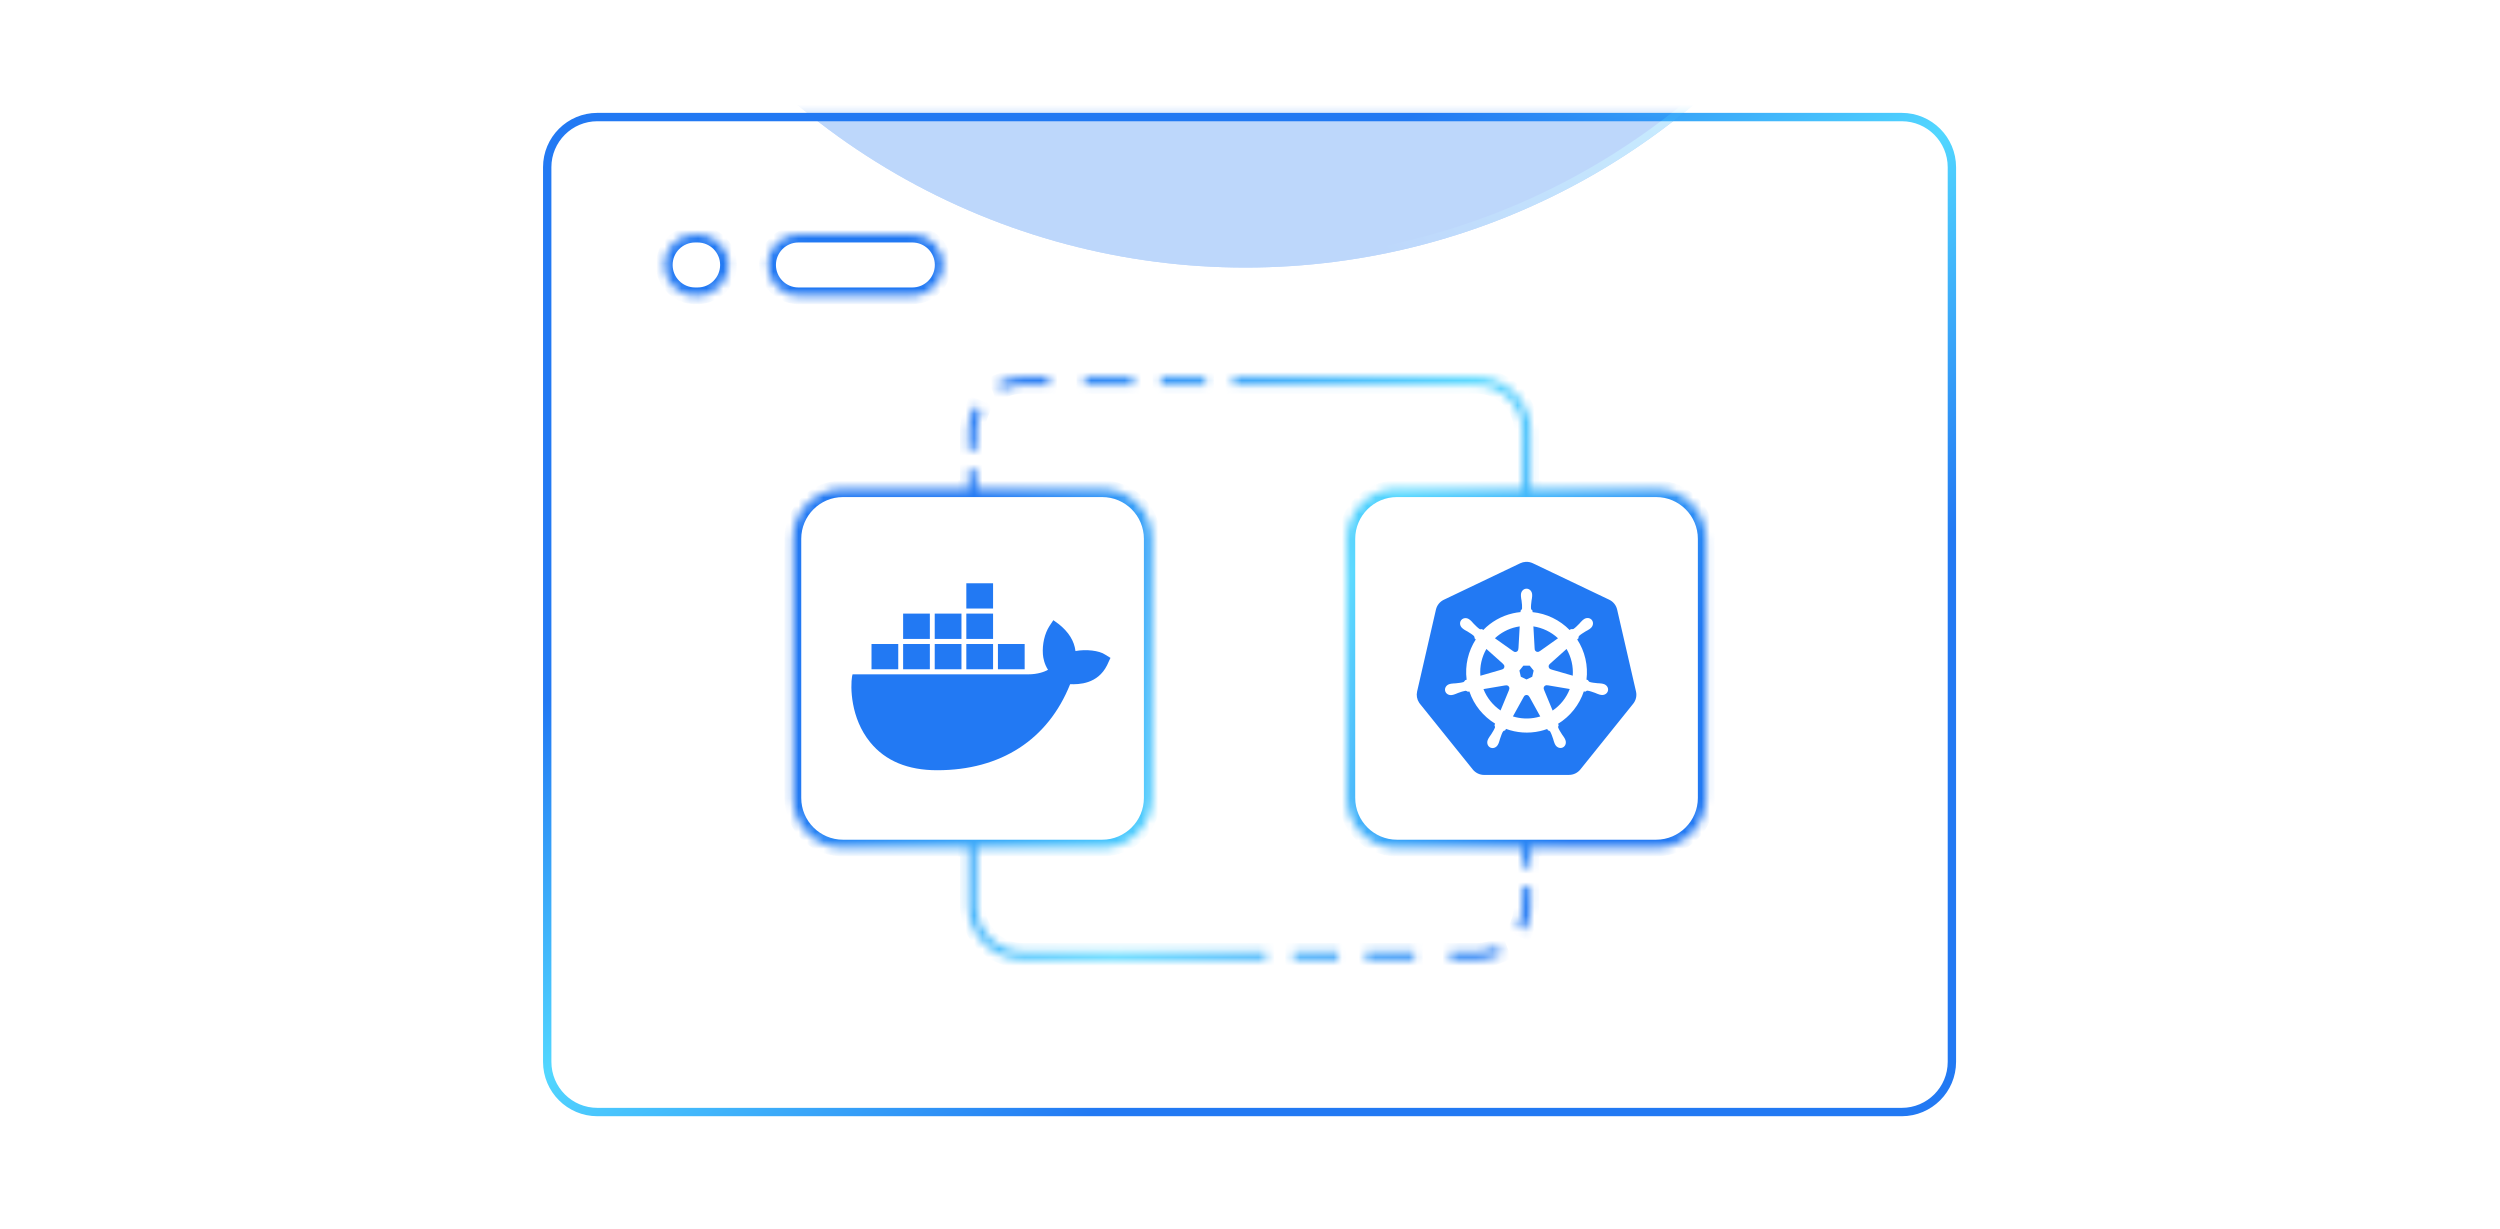
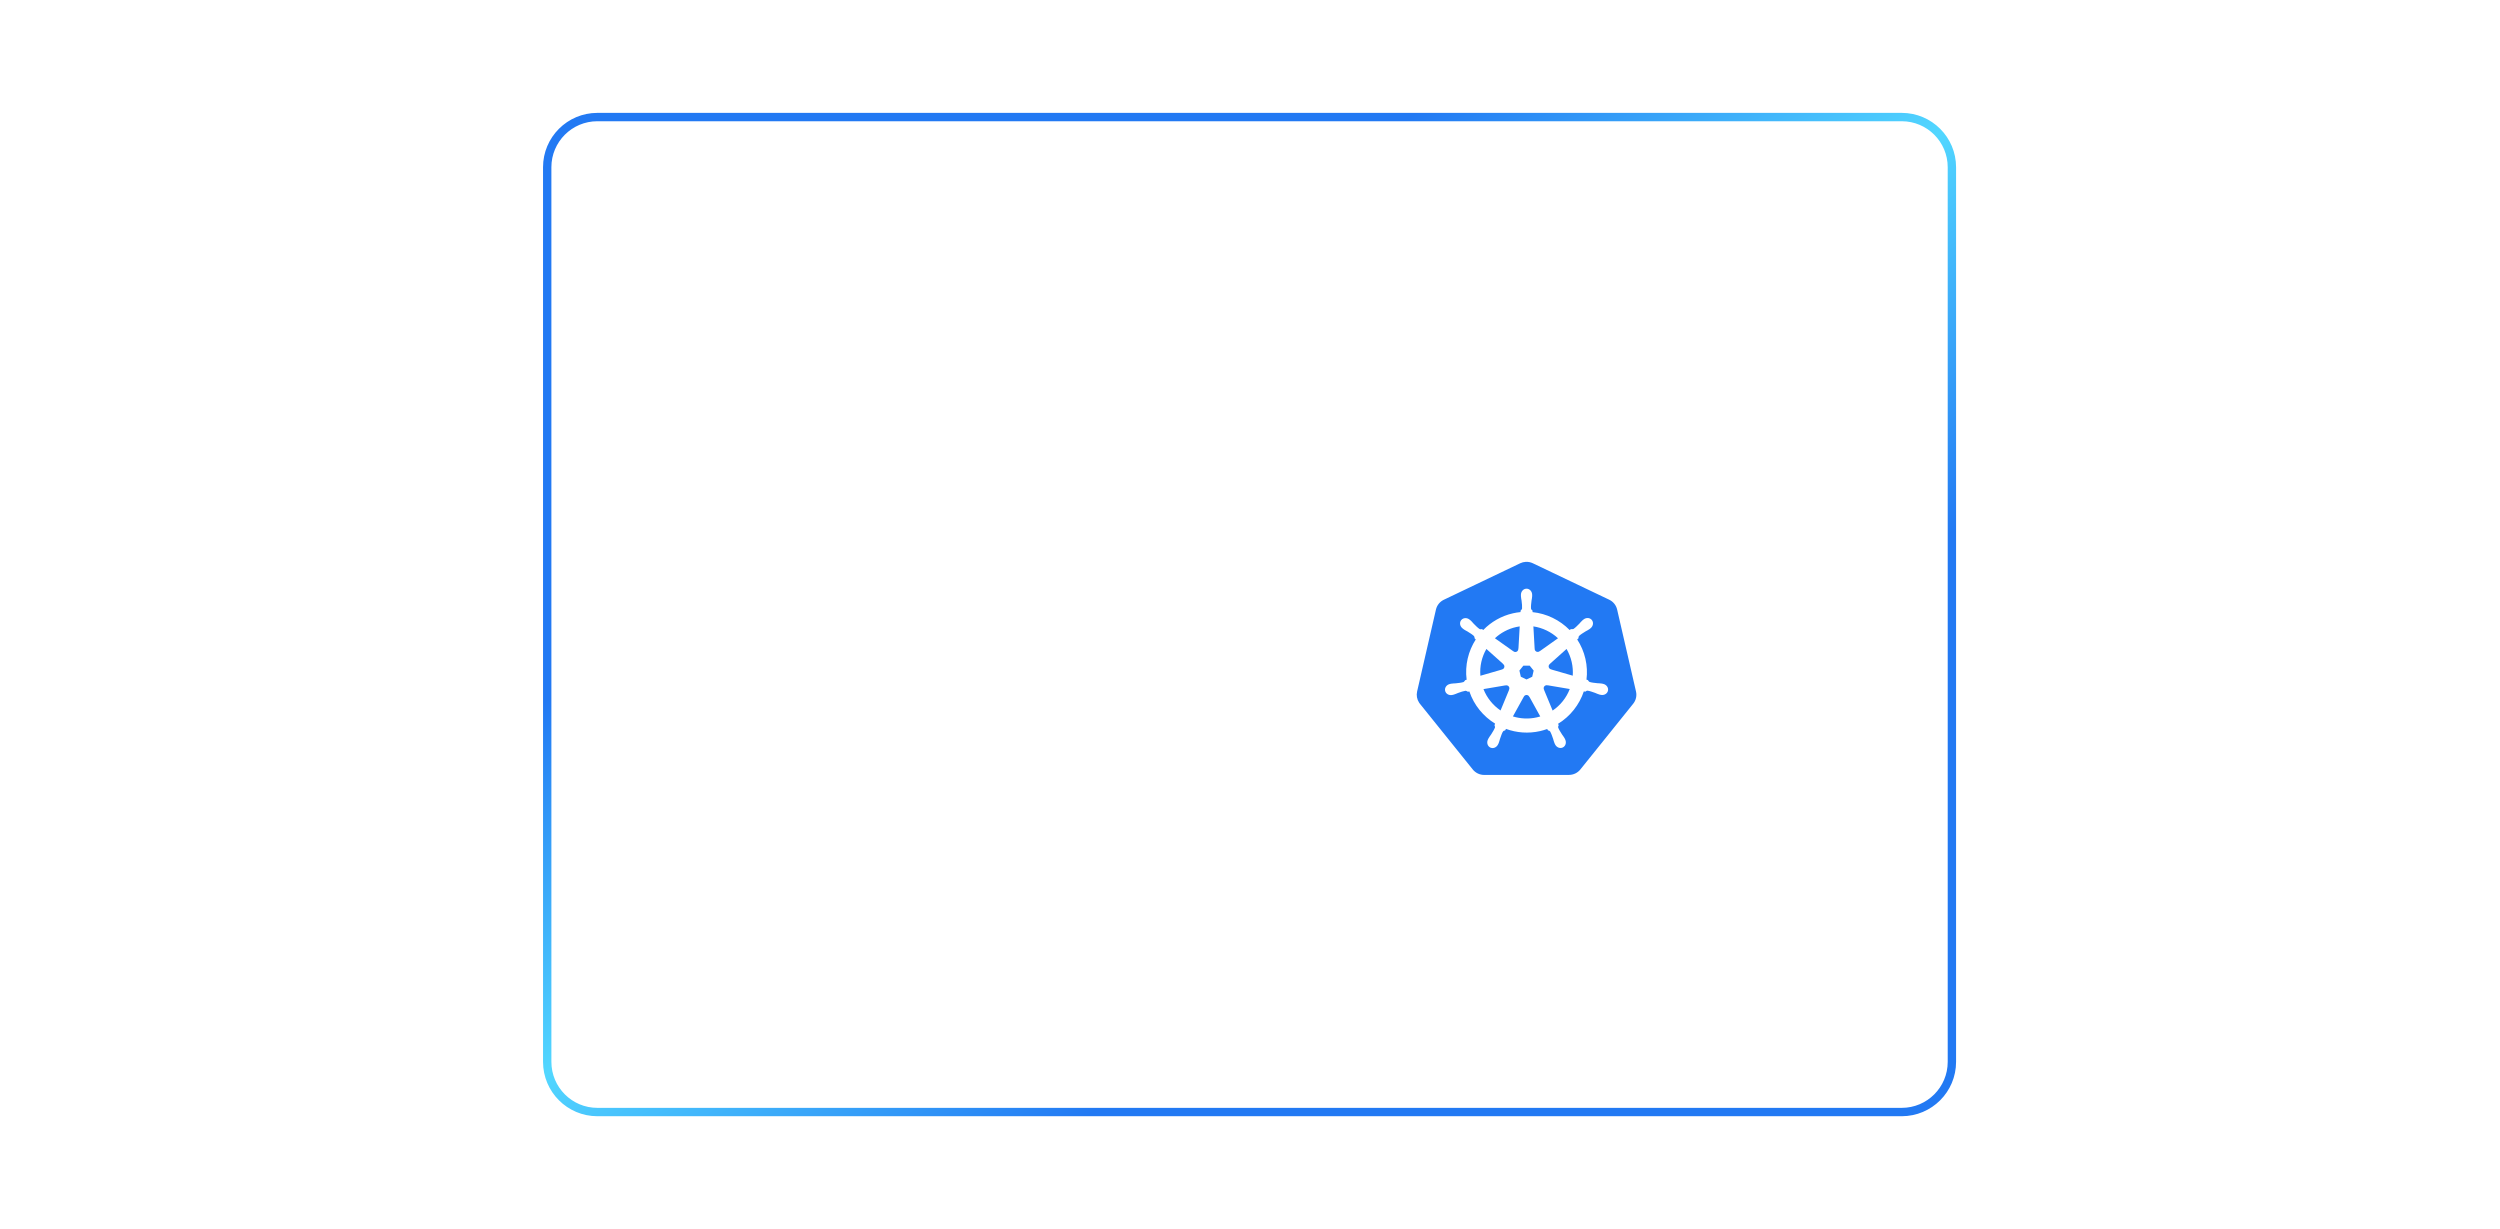
<svg xmlns="http://www.w3.org/2000/svg" width="299" height="147" viewBox="0 0 299 147" fill="none">
  <path d="M65.446 20L65.447 127C65.447 130.314 68.133 133 71.447 133L227.446 133C230.76 133 233.446 130.314 233.446 127L233.446 20C233.446 16.686 230.76 14 227.446 14L71.446 14C68.133 14 65.446 16.686 65.446 20Z" stroke="url(#paint0_linear_2682_84546)" />
  <mask id="mask0_2682_84546" style="mask-type:alpha" maskUnits="userSpaceOnUse" x="64" y="13" width="170" height="121">
-     <path d="M65.45 20L65.451 127C65.451 130.314 68.137 133 71.451 133L227.45 133C230.764 133 233.45 130.314 233.45 127L233.45 20C233.45 16.686 230.764 14 227.45 14L71.45 14C68.136 14 65.45 16.686 65.45 20Z" fill="#0B0B0B" stroke="url(#paint1_linear_2682_84546)" />
-   </mask>
+     </mask>
  <g mask="url(#mask0_2682_84546)">
    <g opacity="0.3" filter="url(#filter0_f_2682_84546)">
-       <circle cx="148.95" cy="-51.5" r="83.5" fill="#2279F3" />
-       <circle cx="148.95" cy="-51.5" r="83.054" stroke="url(#paint2_linear_2682_84546)" stroke-width="0.891" />
-     </g>
+       </g>
  </g>
  <mask id="path-5-inside-1_2682_84546" fill="white">
    <path d="M116.816 58.448H131.811C135.124 58.448 137.81 61.134 137.811 64.447V95.43C137.81 98.743 135.124 101.43 131.811 101.43H116.813V108.291C116.814 111.328 119.276 113.791 122.313 113.791H151.398V114.791H122.313C118.724 114.791 115.814 111.88 115.813 108.291V101.43H100.829C97.516 101.43 94.83 98.743 94.829 95.43V64.447C94.829 61.134 97.516 58.448 100.829 58.448H115.816V56.231H116.816V58.448ZM160.034 114.791H154.716V113.791H160.034V114.791ZM169.152 114.791H163.353V113.791H169.152V114.791ZM179.526 114.105L179.064 114.297C178.298 114.615 177.456 114.791 176.576 114.791H173.436V113.791H176.576L176.854 113.784C177.499 113.752 178.115 113.609 178.682 113.374L179.144 113.182L179.526 114.105ZM183.076 108.291L183.068 108.619C183.03 109.38 182.861 110.108 182.583 110.779L182.392 111.241L181.468 110.857L181.659 110.396C181.928 109.748 182.076 109.037 182.076 108.291V106.075H183.076V108.291ZM176.579 45.085C180.169 45.085 183.079 47.995 183.079 51.585V58.448H198.064C201.378 58.448 204.064 61.134 204.064 64.447V95.43C204.064 98.743 201.378 101.43 198.064 101.43H183.076V103.645H182.076V101.43H167.083C163.77 101.43 161.083 98.743 161.083 95.43V64.447C161.083 61.134 163.769 58.448 167.083 58.448H182.079V51.585C182.079 48.548 179.616 46.085 176.579 46.085H147.494V45.085H176.579ZM117.425 49.019L117.233 49.48C116.965 50.128 116.817 50.839 116.816 51.585V53.801H115.816V51.585L115.824 51.257C115.862 50.496 116.031 49.768 116.31 49.097L116.501 48.635L117.425 49.019ZM125.457 46.085H122.316L122.038 46.092C121.393 46.124 120.778 46.267 120.211 46.502L119.749 46.694L119.366 45.77L119.828 45.579C120.595 45.261 121.436 45.085 122.316 45.085H125.457V46.085ZM135.54 46.085H129.74V45.085H135.54V46.085ZM144.177 46.085H138.858V45.085H144.177V46.085ZM83.436 28C85.474 28 87.127 29.652 87.127 31.689C87.127 33.727 85.474 35.38 83.436 35.38H83.136C81.098 35.38 79.446 33.727 79.446 31.689C79.447 29.652 81.098 28 83.136 28H83.436ZM109.116 28C111.154 28 112.805 29.652 112.806 31.689C112.806 33.727 111.154 35.38 109.116 35.38H95.491C93.454 35.38 91.802 33.727 91.802 31.689C91.802 29.652 93.454 28 95.491 28H109.116Z" />
  </mask>
-   <path d="M116.816 58.448H115.816V59.448H116.816V58.448ZM137.811 64.447H138.811V64.447L137.811 64.447ZM137.811 95.43L138.811 95.43V95.43H137.811ZM116.813 101.43V100.43H115.813V101.43H116.813ZM116.813 108.291H115.813V108.291L116.813 108.291ZM151.398 113.791H152.398V112.791H151.398V113.791ZM151.398 114.791V115.791H152.398V114.791H151.398ZM115.813 108.291H114.813V108.291L115.813 108.291ZM115.813 101.43H116.813V100.43H115.813V101.43ZM94.829 95.43H93.829V95.43L94.829 95.43ZM94.829 64.447L93.829 64.447V64.447H94.829ZM115.816 58.448V59.448H116.816V58.448H115.816ZM115.816 56.231V55.231H114.816V56.231H115.816ZM116.816 56.231H117.816V55.231H116.816V56.231ZM160.034 114.791V115.791H161.034V114.791H160.034ZM154.716 114.791H153.716V115.791H154.716V114.791ZM154.716 113.791V112.791H153.716V113.791H154.716ZM160.034 113.791H161.034V112.791H160.034V113.791ZM169.152 114.791V115.791H170.152V114.791H169.152ZM163.353 114.791H162.353V115.791H163.353V114.791ZM163.353 113.791V112.791H162.353V113.791H163.353ZM169.152 113.791H170.152V112.791H169.152V113.791ZM179.526 114.105L179.909 115.029L180.833 114.646L180.45 113.723L179.526 114.105ZM179.064 114.297L178.682 113.373L178.681 113.373L179.064 114.297ZM173.436 114.791H172.436V115.791H173.436V114.791ZM173.436 113.791V112.791H172.436V113.791H173.436ZM176.576 113.791V114.791H176.588L176.601 114.791L176.576 113.791ZM176.854 113.784L176.879 114.784L176.892 114.784L176.904 114.783L176.854 113.784ZM178.682 113.374L179.065 114.298L179.066 114.297L178.682 113.374ZM179.144 113.182L180.067 112.799L179.684 111.873L178.759 112.259L179.144 113.182ZM183.076 108.291L184.076 108.315L184.076 108.303V108.291H183.076ZM183.068 108.619L184.067 108.669L184.068 108.656L184.068 108.643L183.068 108.619ZM182.583 110.779L181.659 110.396L181.659 110.396L182.583 110.779ZM182.392 111.241L182.008 112.165L182.932 112.549L183.315 111.624L182.392 111.241ZM181.468 110.857L180.544 110.475L180.161 111.398L181.084 111.781L181.468 110.857ZM181.659 110.396L180.735 110.012L180.735 110.013L181.659 110.396ZM182.076 108.291L183.076 108.291V108.291H182.076ZM182.076 106.075V105.075H181.076V106.075H182.076ZM183.076 106.075H184.076V105.075H183.076V106.075ZM176.579 45.085V44.085V45.085ZM183.079 51.585H184.079V51.585L183.079 51.585ZM183.079 58.448H182.079V59.448H183.079V58.448ZM204.064 64.447H205.064V64.447L204.064 64.447ZM204.064 95.43L205.064 95.43V95.43H204.064ZM183.076 101.43V100.43H182.076V101.43H183.076ZM183.076 103.645V104.645H184.076V103.645H183.076ZM182.076 103.645H181.076V104.645H182.076V103.645ZM182.076 101.43H183.076V100.43H182.076V101.43ZM161.083 95.43H160.083V95.43L161.083 95.43ZM161.083 64.447L160.083 64.447V64.447H161.083ZM182.079 58.448V59.448H183.079V58.448H182.079ZM182.079 51.585H183.079V51.585L182.079 51.585ZM176.579 46.085V45.085V46.085ZM147.494 46.085H146.494V47.085H147.494V46.085ZM147.494 45.085V44.085H146.494V45.085H147.494ZM117.425 49.019L118.349 49.401L118.731 48.478L117.808 48.095L117.425 49.019ZM117.233 49.48L118.157 49.863L118.157 49.863L117.233 49.48ZM116.816 51.585L115.816 51.585V51.585H116.816ZM116.816 53.801V54.801H117.816V53.801H116.816ZM115.816 53.801H114.816V54.801H115.816V53.801ZM115.816 51.585L114.817 51.561L114.816 51.573V51.585H115.816ZM115.824 51.257L114.825 51.207L114.825 51.22L114.825 51.233L115.824 51.257ZM116.31 49.097L117.233 49.48L117.233 49.48L116.31 49.097ZM116.501 48.635L116.885 47.711L115.96 47.327L115.577 48.252L116.501 48.635ZM125.457 46.085V47.085H126.457V46.085H125.457ZM122.316 46.085V45.085H122.304L122.292 45.085L122.316 46.085ZM122.038 46.092L122.014 45.092L122.001 45.092L121.988 45.093L122.038 46.092ZM120.211 46.502L119.828 45.578L119.826 45.579L120.211 46.502ZM119.749 46.694L118.825 47.077L119.209 48.003L120.133 47.617L119.749 46.694ZM119.366 45.77L118.983 44.847L118.06 45.23L118.442 46.153L119.366 45.77ZM119.828 45.579L120.211 46.503L120.211 46.503L119.828 45.579ZM122.316 45.085V44.085V45.085ZM125.457 45.085H126.457V44.085H125.457V45.085ZM135.54 46.085V47.085H136.54V46.085H135.54ZM129.74 46.085H128.74V47.085H129.74V46.085ZM129.74 45.085V44.085H128.74V45.085H129.74ZM135.54 45.085H136.54V44.085H135.54V45.085ZM144.177 46.085V47.085H145.177V46.085H144.177ZM138.858 46.085H137.858V47.085H138.858V46.085ZM138.858 45.085V44.085H137.858V45.085H138.858ZM144.177 45.085H145.177V44.085H144.177V45.085ZM87.127 31.689H88.127V31.689L87.127 31.689ZM83.136 35.38L83.136 36.38H83.136V35.38ZM79.446 31.689L78.446 31.689V31.689H79.446ZM83.136 28V27H83.136L83.136 28ZM112.806 31.689H113.806V31.689L112.806 31.689ZM95.491 35.38L95.491 36.38H95.491V35.38ZM91.802 31.689L90.802 31.689V31.689H91.802ZM95.491 28V27H95.491L95.491 28ZM116.816 58.448V59.448H131.811V58.448V57.448H116.816V58.448ZM131.811 58.448V59.448C134.572 59.448 136.81 61.686 136.811 64.447L137.811 64.447L138.811 64.447C138.81 60.581 135.676 57.448 131.811 57.448V58.448ZM137.811 64.447H136.811V95.43H137.811H138.811V64.447H137.811ZM137.811 95.43L136.811 95.43C136.81 98.191 134.572 100.43 131.811 100.43V101.43V102.43C135.676 102.43 138.81 99.295 138.811 95.43L137.811 95.43ZM131.811 101.43V100.43H116.813V101.43V102.43H131.811V101.43ZM116.813 101.43H115.813V108.291H116.813H117.813V101.43H116.813ZM116.813 108.291L115.813 108.291C115.814 111.88 118.724 114.791 122.313 114.791V113.791V112.791C119.829 112.791 117.814 110.776 117.813 108.291L116.813 108.291ZM122.313 113.791V114.791H151.398V113.791V112.791H122.313V113.791ZM151.398 113.791H150.398V114.791H151.398H152.398V113.791H151.398ZM151.398 114.791V113.791H122.313V114.791V115.791H151.398V114.791ZM122.313 114.791V113.791C119.277 113.791 116.814 111.328 116.813 108.291L115.813 108.291L114.813 108.291C114.814 112.432 118.172 115.791 122.313 115.791V114.791ZM115.813 108.291H116.813V101.43H115.813H114.813V108.291H115.813ZM115.813 101.43V100.43H100.829V101.43V102.43H115.813V101.43ZM100.829 101.43V100.43C98.068 100.43 95.829 98.191 95.829 95.43L94.829 95.43L93.829 95.43C93.83 99.295 96.963 102.43 100.829 102.43V101.43ZM94.829 95.43H95.829V64.447H94.829H93.829V95.43H94.829ZM94.829 64.447L95.829 64.447C95.829 61.686 98.068 59.448 100.829 59.448V58.448V57.448C96.963 57.448 93.829 60.581 93.829 64.447L94.829 64.447ZM100.829 58.448V59.448H115.816V58.448V57.448H100.829V58.448ZM115.816 58.448H116.816V56.231H115.816H114.816V58.448H115.816ZM115.816 56.231V57.231H116.816V56.231V55.231H115.816V56.231ZM116.816 56.231H115.816V58.448H116.816H117.816V56.231H116.816ZM160.034 114.791V113.791H154.716V114.791V115.791H160.034V114.791ZM154.716 114.791H155.716V113.791H154.716H153.716V114.791H154.716ZM154.716 113.791V114.791H160.034V113.791V112.791H154.716V113.791ZM160.034 113.791H159.034V114.791H160.034H161.034V113.791H160.034ZM169.152 114.791V113.791H163.353V114.791V115.791H169.152V114.791ZM163.353 114.791H164.353V113.791H163.353H162.353V114.791H163.353ZM163.353 113.791V114.791H169.152V113.791V112.791H163.353V113.791ZM169.152 113.791H168.152V114.791H169.152H170.152V113.791H169.152ZM179.526 114.105L179.144 113.182L178.682 113.373L179.064 114.297L179.447 115.221L179.909 115.029L179.526 114.105ZM179.064 114.297L178.681 113.373C178.033 113.642 177.322 113.791 176.576 113.791V114.791V115.791C177.591 115.791 178.562 115.588 179.447 115.221L179.064 114.297ZM176.576 114.791V113.791H173.436V114.791V115.791H176.576V114.791ZM173.436 114.791H174.436V113.791H173.436H172.436V114.791H173.436ZM173.436 113.791V114.791H176.576V113.791V112.791H173.436V113.791ZM176.576 113.791L176.601 114.791L176.879 114.784L176.854 113.784L176.83 112.784L176.552 112.791L176.576 113.791ZM176.854 113.784L176.904 114.783C177.666 114.745 178.394 114.576 179.065 114.298L178.682 113.374L178.299 112.45C177.836 112.642 177.333 112.759 176.805 112.785L176.854 113.784ZM178.682 113.374L179.066 114.297L179.528 114.105L179.144 113.182L178.759 112.259L178.297 112.451L178.682 113.374ZM179.144 113.182L178.22 113.564L178.603 114.488L179.526 114.105L180.45 113.723L180.067 112.799L179.144 113.182ZM183.076 108.291L182.076 108.267L182.069 108.595L183.068 108.619L184.068 108.643L184.076 108.315L183.076 108.291ZM183.068 108.619L182.07 108.569C182.037 109.214 181.894 109.83 181.659 110.396L182.583 110.779L183.507 111.162C183.828 110.387 184.023 109.546 184.067 108.669L183.068 108.619ZM182.583 110.779L181.659 110.396L181.468 110.858L182.392 111.241L183.315 111.624L183.507 111.162L182.583 110.779ZM182.392 111.241L182.775 110.318L181.851 109.934L181.468 110.857L181.084 111.781L182.008 112.165L182.392 111.241ZM181.468 110.857L182.392 111.24L182.583 110.778L181.659 110.396L180.735 110.013L180.544 110.475L181.468 110.857ZM181.659 110.396L182.583 110.779C182.901 110.012 183.076 109.171 183.076 108.291L182.076 108.291L181.076 108.291C181.076 108.903 180.954 109.485 180.735 110.012L181.659 110.396ZM182.076 108.291H183.076V106.075H182.076H181.076V108.291H182.076ZM182.076 106.075V107.075H183.076V106.075V105.075H182.076V106.075ZM183.076 106.075H182.076V108.291H183.076H184.076V106.075H183.076ZM176.579 45.085V46.085C179.616 46.085 182.079 48.548 182.079 51.585L183.079 51.585L184.079 51.585C184.079 47.443 180.721 44.085 176.579 44.085V45.085ZM183.079 51.585H182.079V58.448H183.079H184.079V51.585H183.079ZM183.079 58.448V59.448H198.064V58.448V57.448H183.079V58.448ZM198.064 58.448V59.448C200.826 59.448 203.064 61.686 203.064 64.447L204.064 64.447L205.064 64.447C205.064 60.581 201.93 57.448 198.064 57.448V58.448ZM204.064 64.447H203.064V95.43H204.064H205.064V64.447H204.064ZM204.064 95.43L203.064 95.43C203.064 98.191 200.825 100.43 198.064 100.43V101.43V102.43C201.93 102.43 205.064 99.295 205.064 95.43L204.064 95.43ZM198.064 101.43V100.43H183.076V101.43V102.43H198.064V101.43ZM183.076 101.43H182.076V103.645H183.076H184.076V101.43H183.076ZM183.076 103.645V102.645H182.076V103.645V104.645H183.076V103.645ZM182.076 103.645H183.076V101.43H182.076H181.076V103.645H182.076ZM182.076 101.43V100.43H167.083V101.43V102.43H182.076V101.43ZM167.083 101.43V100.43C164.322 100.43 162.083 98.191 162.083 95.43L161.083 95.43L160.083 95.43C160.084 99.295 163.217 102.43 167.083 102.43V101.43ZM161.083 95.43H162.083V64.447H161.083H160.083V95.43H161.083ZM161.083 64.447L162.083 64.447C162.083 61.686 164.322 59.448 167.083 59.448V58.448V57.448C163.217 57.448 160.083 60.581 160.083 64.447L161.083 64.447ZM167.083 58.448V59.448H182.079V58.448V57.448H167.083V58.448ZM182.079 58.448H183.079V51.585H182.079H181.079V58.448H182.079ZM182.079 51.585L183.079 51.585C183.079 47.996 180.169 45.085 176.579 45.085V46.085V47.085C179.064 47.085 181.079 49.1 181.079 51.585L182.079 51.585ZM176.579 46.085V45.085H147.494V46.085V47.085H176.579V46.085ZM147.494 46.085H148.494V45.085H147.494H146.494V46.085H147.494ZM147.494 45.085V46.085H176.579V45.085V44.085H147.494V45.085ZM117.425 49.019L116.501 48.636L116.31 49.098L117.233 49.48L118.157 49.863L118.349 49.401L117.425 49.019ZM117.233 49.48L116.31 49.097C115.992 49.864 115.817 50.705 115.816 51.585L116.816 51.585L117.816 51.585C117.816 50.973 117.938 50.392 118.157 49.863L117.233 49.48ZM116.816 51.585H115.816V53.801H116.816H117.816V51.585H116.816ZM116.816 53.801V52.801H115.816V53.801V54.801H116.816V53.801ZM115.816 53.801H116.816V51.585H115.816H114.816V53.801H115.816ZM115.816 51.585L116.816 51.609L116.824 51.281L115.824 51.257L114.825 51.233L114.817 51.561L115.816 51.585ZM115.824 51.257L116.823 51.307C116.855 50.662 116.998 50.046 117.233 49.48L116.31 49.097L115.386 48.714C115.064 49.489 114.869 50.33 114.825 51.207L115.824 51.257ZM116.31 49.097L117.233 49.48L117.425 49.018L116.501 48.635L115.577 48.252L115.386 48.714L116.31 49.097ZM116.501 48.635L116.117 49.558L117.041 49.942L117.425 49.019L117.808 48.095L116.885 47.711L116.501 48.635ZM125.457 46.085V45.085H122.316V46.085V47.085H125.457V46.085ZM122.316 46.085L122.292 45.085L122.014 45.092L122.038 46.092L122.063 47.092L122.341 47.085L122.316 46.085ZM122.038 46.092L121.988 45.093C121.227 45.131 120.499 45.3 119.828 45.578L120.211 46.502L120.594 47.426C121.057 47.234 121.559 47.117 122.088 47.091L122.038 46.092ZM120.211 46.502L119.826 45.579L119.365 45.771L119.749 46.694L120.133 47.617L120.595 47.425L120.211 46.502ZM119.749 46.694L120.673 46.312L120.29 45.388L119.366 45.77L118.442 46.153L118.825 47.077L119.749 46.694ZM119.366 45.77L119.749 46.694L120.211 46.503L119.828 45.579L119.445 44.655L118.983 44.847L119.366 45.77ZM119.828 45.579L120.211 46.503C120.859 46.234 121.57 46.085 122.316 46.085V45.085V44.085C121.302 44.085 120.331 44.288 119.445 44.655L119.828 45.579ZM122.316 45.085V46.085H125.457V45.085V44.085H122.316V45.085ZM125.457 45.085H124.457V46.085H125.457H126.457V45.085H125.457ZM135.54 46.085V45.085H129.74V46.085V47.085H135.54V46.085ZM129.74 46.085H130.74V45.085H129.74H128.74V46.085H129.74ZM129.74 45.085V46.085H135.54V45.085V44.085H129.74V45.085ZM135.54 45.085H134.54V46.085H135.54H136.54V45.085H135.54ZM144.177 46.085V45.085H138.858V46.085V47.085H144.177V46.085ZM138.858 46.085H139.858V45.085H138.858H137.858V46.085H138.858ZM138.858 45.085V46.085H144.177V45.085V44.085H138.858V45.085ZM144.177 45.085H143.177V46.085H144.177H145.177V45.085H144.177ZM83.436 28V29C84.922 29 86.127 30.204 86.127 31.689L87.127 31.689L88.127 31.689C88.127 29.099 86.026 27 83.436 27V28ZM87.127 31.689H86.127C86.127 33.175 84.922 34.38 83.436 34.38V35.38V36.38C86.027 36.38 88.127 34.279 88.127 31.689H87.127ZM83.436 35.38V34.38H83.136V35.38V36.38H83.436V35.38ZM83.136 35.38L83.136 34.38C81.651 34.38 80.446 33.175 80.446 31.689H79.446H78.446C78.446 34.279 80.546 36.38 83.136 36.38L83.136 35.38ZM79.446 31.689L80.446 31.689C80.446 30.204 81.65 29 83.136 29L83.136 28L83.136 27C80.546 27 78.447 29.1 78.446 31.689L79.446 31.689ZM83.136 28V29H83.436V28V27H83.136V28ZM109.116 28V29C110.602 29 111.806 30.204 111.806 31.689L112.806 31.689L113.806 31.689C113.805 29.1 111.706 27 109.116 27V28ZM112.806 31.689H111.806C111.806 33.175 110.601 34.38 109.116 34.38V35.38V36.38C111.707 36.38 113.806 34.279 113.806 31.689H112.806ZM109.116 35.38V34.38H95.491V35.38V36.38H109.116V35.38ZM95.491 35.38L95.491 34.38C94.006 34.38 92.802 33.175 92.802 31.689H91.802H90.802C90.802 34.279 92.901 36.38 95.491 36.38L95.491 35.38ZM91.802 31.689L92.802 31.689C92.802 30.204 94.006 29 95.491 29L95.491 28L95.491 27C92.901 27 90.802 29.1 90.802 31.689L91.802 31.689ZM95.491 28V29H109.116V28V27H95.491V28Z" fill="url(#paint3_linear_2682_84546)" mask="url(#path-5-inside-1_2682_84546)" />
-   <path d="M132.174 78.29C131.477 77.806 129.878 77.624 128.627 77.866C128.482 76.656 127.813 75.597 126.65 74.659L125.981 74.174L125.516 74.871C124.935 75.778 124.644 77.049 124.731 78.26C124.76 78.683 124.906 79.44 125.342 80.106C124.935 80.348 124.091 80.65 122.987 80.65H101.965L101.907 80.893C101.703 82.103 101.703 85.886 104.087 88.791C105.89 91 108.565 92.12 112.083 92.12C119.701 92.12 125.342 88.458 127.988 81.831C129.034 81.861 131.273 81.831 132.407 79.561C132.436 79.501 132.494 79.379 132.698 78.926L132.814 78.683L132.174 78.29ZM118.771 69.756H115.572V72.782H118.771V69.756ZM118.771 73.388H115.572V76.414H118.771V73.388ZM114.991 73.388H111.793V76.414H114.991V73.388ZM111.211 73.388H108.013V76.414H111.211V73.388ZM107.431 77.019H104.233V80.045H107.431V77.019ZM111.211 77.019H108.013V80.045H111.211V77.019ZM114.991 77.019H111.793V80.045H114.991V77.019ZM118.771 77.019H115.572V80.045H118.771V77.019ZM122.55 77.019H119.352V80.045H122.55V77.019Z" fill="#2279F3" />
  <path d="M182.485 67.197C182.777 67.182 183.068 67.241 183.331 67.367L192.465 71.727C192.701 71.84 192.909 72.004 193.072 72.207C193.236 72.411 193.351 72.648 193.409 72.902L195.666 82.703C195.724 82.957 195.725 83.22 195.666 83.474C195.608 83.728 195.492 83.966 195.328 84.169L189.01 92.029C188.846 92.232 188.639 92.395 188.403 92.508C188.166 92.621 187.907 92.679 187.645 92.679L177.509 92.682C177.247 92.682 176.987 92.623 176.751 92.51C176.515 92.397 176.306 92.233 176.143 92.03L169.822 84.171C169.787 84.127 169.754 84.081 169.723 84.034C169.596 83.839 169.51 83.621 169.469 83.393C169.428 83.165 169.434 82.931 169.486 82.705L171.739 72.905C171.798 72.651 171.913 72.414 172.076 72.21C172.24 72.007 172.447 71.843 172.684 71.73L181.816 67.367C182.025 67.266 182.252 67.208 182.485 67.197ZM182.574 70.406C182.191 70.406 181.902 70.747 181.903 71.139L181.903 71.153C181.903 71.192 181.901 71.256 181.903 71.299C181.906 71.404 181.92 71.496 181.935 71.581C181.95 71.67 181.966 71.745 181.979 71.831C182.024 72.211 182.059 72.511 182.038 72.786C182.021 72.858 181.964 72.935 181.899 72.998L181.863 73.032L181.861 73.081L181.854 73.205C181.552 73.235 181.253 73.282 180.957 73.349C179.551 73.668 178.335 74.382 177.398 75.347C177.362 75.322 177.325 75.297 177.289 75.271L177.249 75.24L177.199 75.247C177.088 75.262 177.039 75.279 176.957 75.233C176.727 75.077 176.514 74.861 176.243 74.586C176.162 74.5 176.081 74.397 175.983 74.297L175.876 74.198C175.84 74.167 175.784 74.124 175.75 74.097C175.615 73.989 175.454 73.933 175.297 73.927C175.094 73.92 174.892 73.999 174.759 74.166C174.52 74.466 174.607 74.904 174.913 75.148L174.923 75.155C174.955 75.181 175.003 75.221 175.038 75.247L175.162 75.33C175.202 75.355 175.241 75.378 175.279 75.399C175.357 75.441 175.426 75.474 175.5 75.518V75.519C175.827 75.721 176.085 75.881 176.288 76.071C176.309 76.093 176.327 76.131 176.34 76.181C176.353 76.232 176.359 76.277 176.365 76.319L176.372 76.363L176.405 76.392L176.501 76.478C175.607 77.868 175.187 79.563 175.41 81.295L175.284 81.332L175.245 81.344L175.221 81.376C175.188 81.419 175.155 81.463 175.119 81.503C175.084 81.543 175.057 81.563 175.04 81.572C174.776 81.654 174.475 81.686 174.094 81.726C174.007 81.733 173.93 81.735 173.84 81.74C173.753 81.744 173.66 81.75 173.557 81.77C173.512 81.778 173.446 81.795 173.405 81.805L173.404 81.806H173.401C173.397 81.807 173.394 81.808 173.392 81.809H173.39C173.015 81.9 172.753 82.254 172.837 82.623V82.624C172.922 82.994 173.312 83.199 173.691 83.118H173.694C173.689 83.119 173.684 83.118 173.683 83.118L173.682 83.119C173.683 83.119 173.685 83.119 173.688 83.118C173.69 83.118 173.695 83.118 173.7 83.117C173.707 83.115 173.712 83.113 173.716 83.112L173.717 83.111C173.719 83.11 173.721 83.109 173.722 83.109C173.762 83.1 173.818 83.091 173.857 83.08C174.05 83.028 174.21 82.945 174.36 82.888L174.359 82.887C174.72 82.757 175.004 82.656 175.278 82.615C175.309 82.613 175.349 82.623 175.397 82.644C175.444 82.665 175.482 82.69 175.521 82.711L175.56 82.733L175.603 82.725L175.736 82.701C176.295 84.347 177.409 85.685 178.816 86.547L178.758 86.687L178.738 86.734L178.757 86.781C178.774 86.824 178.789 86.871 178.798 86.915C178.806 86.957 178.806 86.986 178.802 87.004C178.701 87.263 178.53 87.541 178.323 87.864C178.235 87.996 178.117 88.134 178.024 88.312C178.001 88.355 177.968 88.428 177.951 88.463L177.95 88.464C177.786 88.815 177.9 89.242 178.242 89.406L178.307 89.434C178.63 89.547 178.99 89.375 179.153 89.056C179.155 89.054 179.156 89.051 179.157 89.049C179.158 89.047 179.16 89.046 179.161 89.044L179.165 89.037L179.168 89.031L179.167 89.03C179.185 88.993 179.217 88.934 179.235 88.894C179.276 88.798 179.304 88.709 179.327 88.625C179.351 88.542 179.369 88.47 179.394 88.39C179.465 88.21 179.528 88.005 179.586 87.848C179.648 87.68 179.711 87.543 179.796 87.442C179.821 87.412 179.867 87.394 179.968 87.368L180.02 87.354L180.045 87.307L180.116 87.176C181.381 87.64 182.788 87.759 184.194 87.44C184.483 87.374 184.767 87.288 185.046 87.188C185.074 87.238 185.102 87.29 185.112 87.308L185.137 87.35L185.182 87.365C185.288 87.399 185.34 87.405 185.393 87.48C185.533 87.721 185.631 88.008 185.756 88.374V88.373C185.804 88.525 185.839 88.702 185.919 88.885C185.938 88.928 185.97 88.99 185.988 89.029V89.03C186.159 89.382 186.567 89.563 186.911 89.397C187.253 89.232 187.366 88.806 187.202 88.455V88.453L187.129 88.302C187.08 88.21 187.028 88.133 186.977 88.062L186.829 87.856C186.622 87.532 186.459 87.276 186.359 87.017C186.332 86.927 186.36 86.885 186.4 86.779L186.426 86.709L186.382 86.659C186.381 86.657 186.379 86.653 186.377 86.649L186.344 86.566C187.805 85.674 188.89 84.289 189.425 82.692C189.477 82.701 189.529 82.71 189.551 82.714L189.602 82.724L189.645 82.696C189.74 82.633 189.775 82.596 189.869 82.603C190.144 82.643 190.429 82.745 190.79 82.874V82.875C190.872 82.906 190.942 82.939 191.025 82.974C191.105 83.008 191.192 83.041 191.293 83.069C191.332 83.079 191.395 83.09 191.432 83.098L191.434 83.099C191.437 83.1 191.443 83.101 191.448 83.103L191.451 83.104C191.456 83.105 191.461 83.105 191.463 83.106C191.465 83.106 191.467 83.107 191.468 83.107L191.46 83.105C191.838 83.186 192.228 82.98 192.313 82.611C192.397 82.241 192.134 81.887 191.758 81.796L191.756 81.795C191.72 81.787 191.64 81.766 191.593 81.757C191.49 81.738 191.397 81.73 191.31 81.726C191.22 81.722 191.142 81.72 191.055 81.713C190.674 81.673 190.375 81.642 190.111 81.56C190.082 81.549 190.049 81.522 190.015 81.482C189.98 81.441 189.956 81.402 189.932 81.368L189.906 81.332L189.864 81.32L189.744 81.284C189.844 80.475 189.809 79.635 189.616 78.795C189.422 77.947 189.081 77.169 188.632 76.478C188.68 76.435 188.73 76.391 188.748 76.374L188.784 76.342L188.788 76.293C188.798 76.181 188.792 76.129 188.856 76.06C189.059 75.87 189.317 75.71 189.645 75.508L189.644 75.507C189.718 75.463 189.788 75.43 189.866 75.388C189.943 75.346 190.023 75.3 190.108 75.238C190.145 75.21 190.201 75.162 190.233 75.137C190.538 74.893 190.624 74.455 190.386 74.156C190.177 73.894 189.81 73.85 189.516 74.007L189.395 74.087C189.361 74.114 189.305 74.156 189.27 74.187C189.118 74.317 189.011 74.459 188.902 74.576C188.632 74.849 188.42 75.066 188.191 75.222C188.164 75.237 188.123 75.247 188.07 75.248C188.017 75.25 187.973 75.244 187.93 75.242L187.886 75.24L187.85 75.265L187.728 75.351C186.554 74.157 184.986 73.386 183.296 73.21C183.293 73.154 183.29 73.097 183.289 73.073L183.287 73.023L183.25 72.989L183.153 72.894C183.142 72.88 183.133 72.865 183.125 72.848L183.11 72.787C183.088 72.512 183.125 72.212 183.171 71.831C183.183 71.745 183.2 71.67 183.215 71.581C183.23 71.496 183.243 71.404 183.247 71.299L183.246 71.138C183.246 70.747 182.957 70.407 182.574 70.406ZM179.176 89.002C179.175 89.007 179.171 89.013 179.169 89.019C179.174 89.002 179.176 88.988 179.176 88.979C179.176 88.984 179.177 88.993 179.176 89.002ZM182.561 83.12C182.618 83.118 182.676 83.13 182.728 83.156L182.778 83.185C182.825 83.218 182.862 83.26 182.888 83.308L182.923 83.373H182.936L184.215 85.688C184.083 85.728 183.951 85.765 183.817 85.795C182.828 86.02 181.844 85.963 180.944 85.683L182.22 83.375H182.224L182.259 83.309C182.288 83.254 182.332 83.207 182.385 83.174C182.438 83.141 182.499 83.123 182.561 83.12ZM185.041 81.957L185.115 81.971L185.12 81.963L187.744 82.406C187.342 83.446 186.63 84.35 185.694 84.984L184.674 82.521L184.679 82.516L184.65 82.45C184.575 82.275 184.651 82.07 184.823 81.987C184.868 81.965 184.914 81.954 184.959 81.951C184.985 81.95 185.013 81.952 185.041 81.957ZM180.171 81.963C180.332 81.966 180.476 82.077 180.514 82.24C180.531 82.317 180.523 82.393 180.494 82.46L180.464 82.529L180.473 82.539L179.466 84.973C178.565 84.36 177.841 83.481 177.423 82.416L180.022 81.975L180.028 81.983L180.101 81.969C180.124 81.965 180.148 81.963 180.171 81.963ZM182.953 79.614L183.425 80.202L183.255 80.937L182.573 81.265L181.891 80.937L181.721 80.201L182.194 79.614H182.953ZM179.752 79.385L179.75 79.398L179.805 79.446C179.948 79.57 179.969 79.787 179.85 79.937C179.803 79.996 179.738 80.039 179.665 80.059L179.594 80.078L179.591 80.088L177.054 80.821C176.959 79.674 177.226 78.562 177.773 77.615L179.752 79.385ZM187.36 77.615C187.633 78.088 187.844 78.608 187.973 79.169C188.1 79.722 188.139 80.275 188.101 80.811L185.556 80.077L185.554 80.066L185.479 80.045L185.414 80.02C185.271 79.948 185.189 79.785 185.226 79.621V79.62C185.242 79.547 185.282 79.481 185.339 79.432L185.394 79.384L185.392 79.377L187.36 77.615ZM181.607 77.558L181.594 77.565L181.591 77.639C181.583 77.829 181.426 77.981 181.235 77.981C181.156 77.981 181.083 77.955 181.025 77.912L180.963 77.868L180.957 77.869L178.792 76.336C179.482 75.694 180.345 75.217 181.334 74.993C181.473 74.961 181.615 74.937 181.756 74.916L181.607 77.558ZM183.393 74.916C184.501 75.083 185.526 75.585 186.337 76.336L184.184 77.863L184.175 77.86L184.117 77.902C183.964 78.014 183.747 77.986 183.627 77.836V77.835L183.596 77.789C183.568 77.741 183.551 77.686 183.549 77.629L183.546 77.555L183.542 77.553L183.393 74.916ZM181.904 71.159V71.16C181.904 71.16 181.904 71.157 181.903 71.156V71.155C181.904 71.156 181.904 71.159 181.904 71.159Z" fill="#2279F3" />
  <defs>
    <filter id="filter0_f_2682_84546" x="-34.55" y="-235" width="367" height="367" filterUnits="userSpaceOnUse" color-interpolation-filters="sRGB">
      <feFlood flood-opacity="0" result="BackgroundImageFix" />
      <feBlend mode="normal" in="SourceGraphic" in2="BackgroundImageFix" result="shape" />
      <feGaussianBlur stdDeviation="50" result="effect1_foregroundBlur_2682_84546" />
    </filter>
    <linearGradient id="paint0_linear_2682_84546" x1="75" y1="17.149" x2="173.088" y2="162.461" gradientUnits="userSpaceOnUse">
      <stop offset="0.284" stop-color="#2279F3" />
      <stop offset="0.495" stop-color="#52D7FF" />
      <stop offset="0.726" stop-color="#2279F3" />
    </linearGradient>
    <linearGradient id="paint1_linear_2682_84546" x1="75.004" y1="17.149" x2="173.092" y2="162.461" gradientUnits="userSpaceOnUse">
      <stop offset="0.284" stop-color="#2279F3" />
      <stop offset="0.495" stop-color="#52D7FF" />
      <stop offset="0.726" stop-color="#2279F3" />
    </linearGradient>
    <linearGradient id="paint2_linear_2682_84546" x1="222.953" y1="-130.581" x2="74.704" y2="24.986" gradientUnits="userSpaceOnUse">
      <stop offset="0.284" stop-color="#2279F3" />
      <stop offset="0.495" stop-color="#52D7FF" />
      <stop offset="0.726" stop-color="#2279F3" />
    </linearGradient>
    <linearGradient id="paint3_linear_2682_84546" x1="216.33" y1="154.583" x2="58.903" y2="56.873" gradientUnits="userSpaceOnUse">
      <stop offset="0.284" stop-color="#2279F3" />
      <stop offset="0.495" stop-color="#52D7FF" />
      <stop offset="0.726" stop-color="#2279F3" />
    </linearGradient>
  </defs>
</svg>